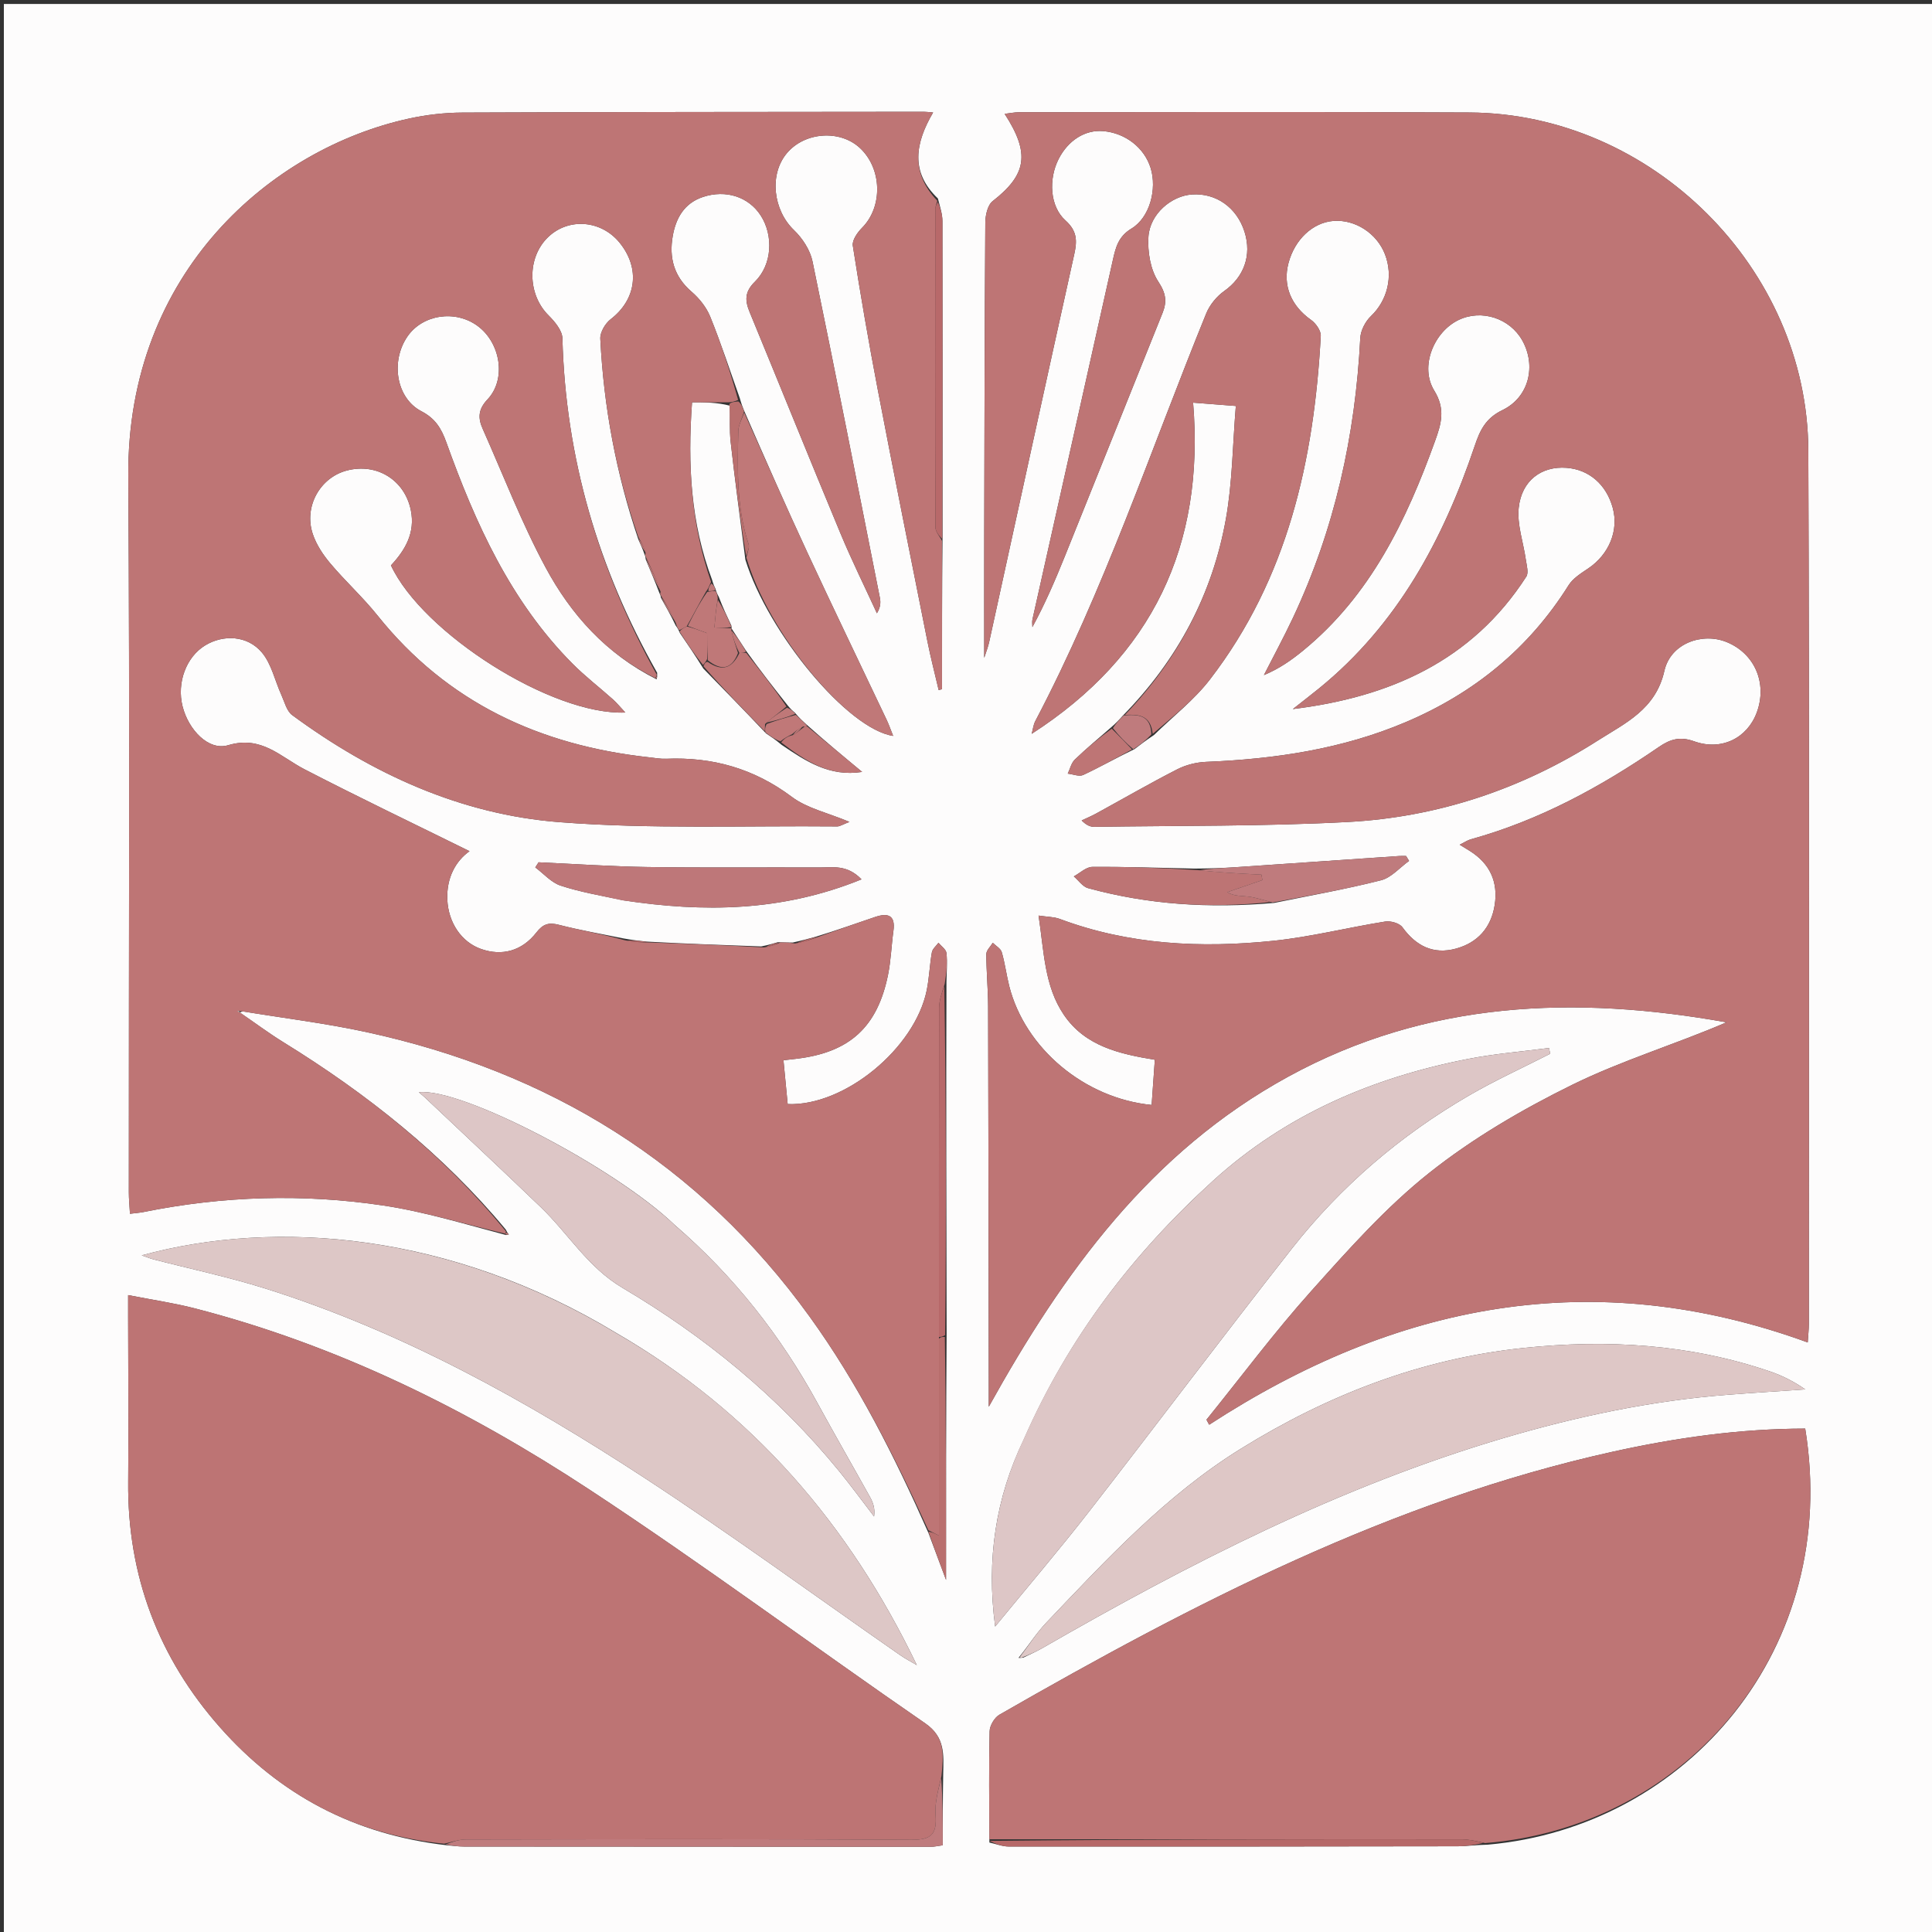
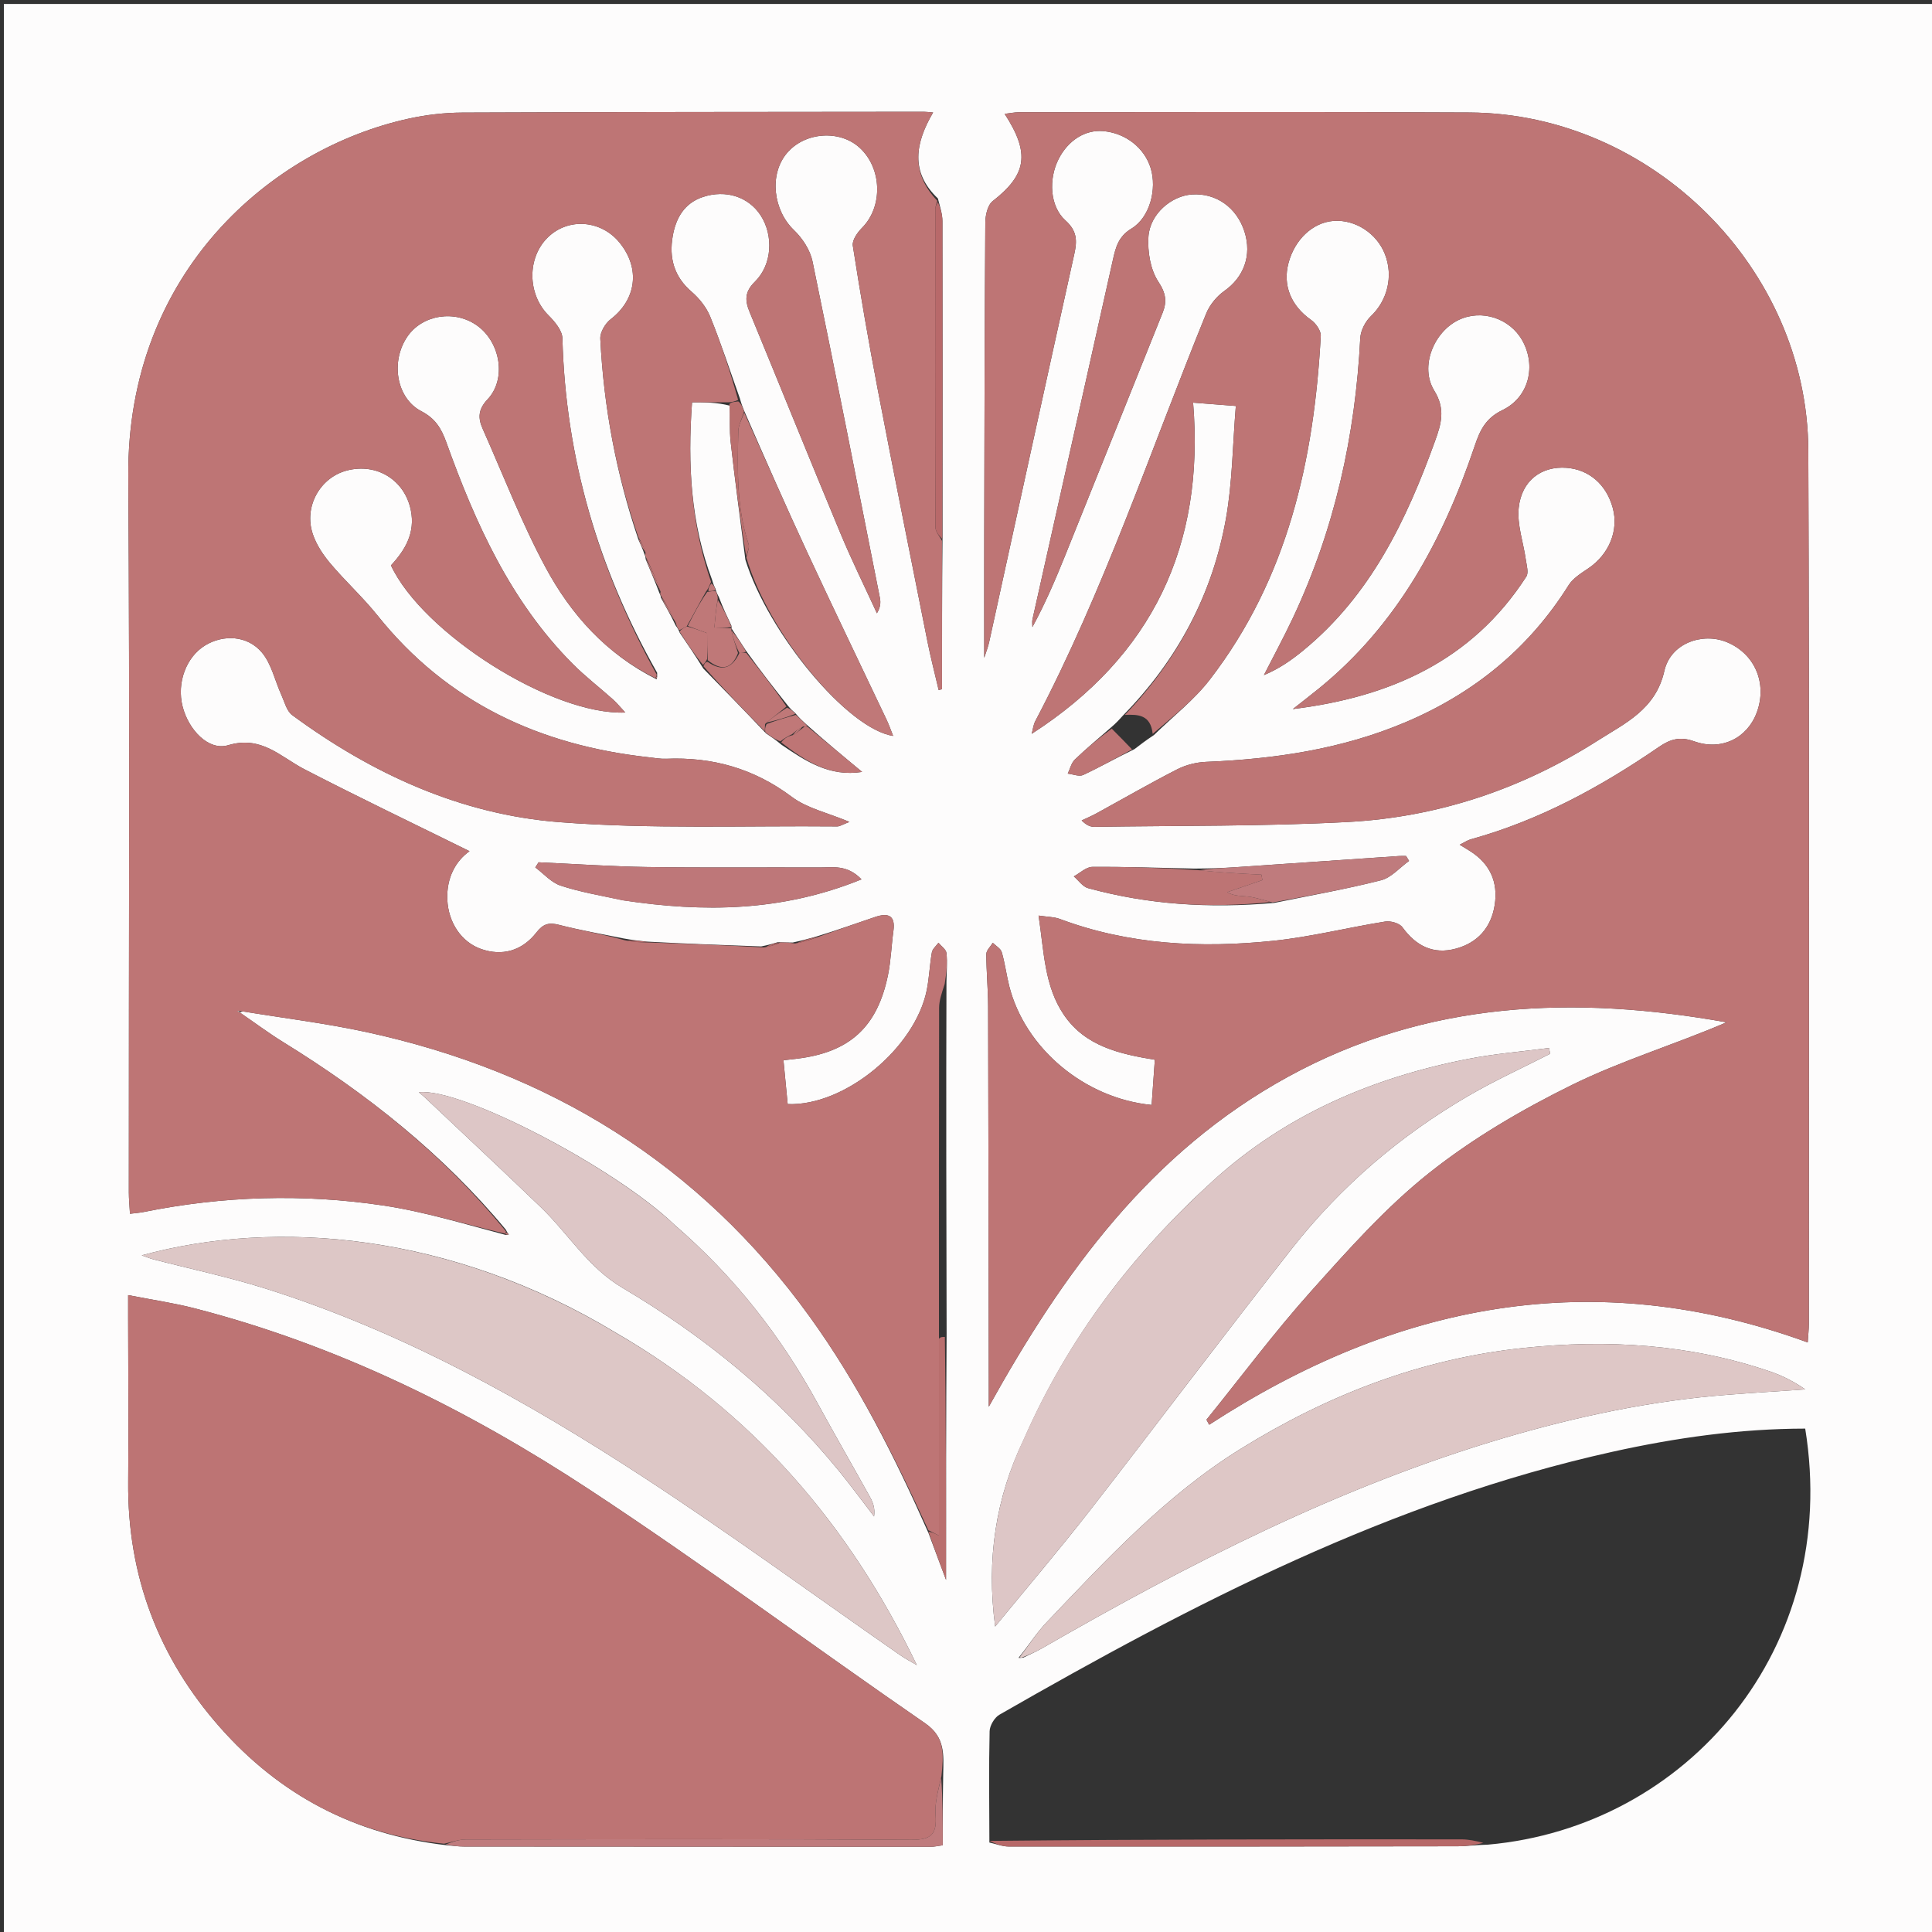
<svg xmlns="http://www.w3.org/2000/svg" version="1.1" id="Layer_1" x="0px" y="0px" width="100%" viewBox="0 0 500 500" enable-background="new 0 0 500 500" xml:space="preserve">
  <rect x="0" y="0" width="500" height="500" fill="#333333" stroke="none" />
  <path fill="#FDFCFC" opacity="1" stroke="none" d=" M1,186   C1,124.015 1,62.531 1,1.023   C167.61,1.023 334.219,1.023 500.915,1.023   C500.915,167.568 500.915,334.136 500.915,500.852   C334.333,500.852 167.667,500.852 1,500.852   C1,396.114 1,291.307 1,186  M189.341,162.672   C189.341,162.672 189.356,162.615 189.291,161.93   C188.196,159.619 187.101,157.309 186.001,154.415   C185.724,153.923 185.447,153.431 185.154,152.357   C184.9,151.849 184.646,151.341 184.284,150.058   C178.784,135.431 177.928,120.291 179.099,104.114   C182.403,104.114 185.513,104.114 188.92,104.997   C188.963,108.139 188.748,111.309 189.097,114.416   C190.21,124.335 191.533,134.23 192.908,144.881   C198.811,163.832 219.379,188.689 231.151,190.455   C230.511,188.866 230.051,187.529 229.449,186.258   C222.626,171.853 215.687,157.502 208.973,143.047   C203.383,131.012 198.051,118.857 192.511,106.135   C192.2,105.369 191.889,104.602 191.462,103.055   C188.942,96.004 186.61,88.876 183.8,81.942   C182.818,79.521 180.975,77.209 178.973,75.489   C174.405,71.563 173.128,66.691 174.101,61.106   C174.909,56.467 177.063,52.596 181.907,50.981   C187.837,49.003 193.758,50.932 196.881,55.785   C200.188,60.922 199.882,68.463 195.372,72.898   C192.654,75.57 192.78,77.797 194.024,80.817   C201.888,99.897 209.602,119.038 217.533,138.09   C220.435,145.063 223.794,151.847 226.944,158.717   C227.873,157.186 227.954,155.928 227.717,154.734   C221.968,125.688 216.273,96.631 210.274,67.636   C209.669,64.712 207.682,61.664 205.486,59.561   C200.1,54.403 198.981,45.18 203.653,39.631   C208.26,34.158 217.326,33.499 222.5,38.26   C228.314,43.61 228.511,53.512 223.105,58.946   C221.908,60.15 220.486,62.175 220.706,63.581   C222.658,76.072 224.804,88.537 227.185,100.953   C231.35,122.672 235.701,144.356 240.028,166.044   C240.868,170.25 241.954,174.406 242.927,178.585   C243.215,178.511 243.503,178.437 243.792,178.362   C243.792,165.567 243.792,152.771 243.927,139.05   C243.93,111.765 243.95,84.479 243.898,57.194   C243.895,55.456 243.333,53.719 242.728,51.363   C235.474,44.477 236.901,36.939 241.486,29.113   C240.417,29.026 239.763,28.927 239.109,28.928   C199.289,28.97 159.469,28.969 119.649,29.137   C115.024,29.157 110.315,29.708 105.794,30.695   C70.383,38.434 32.853,70.322 33.203,123.156   C33.611,184.966 33.317,246.781 33.343,308.594   C33.344,310.336 33.524,312.077 33.637,314.123   C35.202,313.927 36.18,313.869 37.13,313.676   C57.731,309.501 78.503,308.888 99.223,311.989   C109.85,313.579 120.234,316.792 130.975,319.627   C131.218,319.569 131.46,319.512 131.703,319.455   C131.506,319.27 131.309,319.084 130.928,318.248   C114.628,298.655 94.96,283.07 73.371,269.743   C69.476,267.339 65.803,264.575 61.996,262.005   C61.996,262.005 61.965,262.036 62.826,261.745   C73.477,263.501 84.225,264.808 94.762,267.09   C142.147,277.351 180.927,301.132 209.547,340.765   C221.983,357.986 231.464,376.804 240.289,396.74   C241.731,400.59 243.173,404.44 244.835,408.879   C244.835,387.244 244.835,366.618 244.984,345.067   C244.911,315.054 244.839,285.041 244.944,254.119   C244.977,251.625 245.209,249.109 244.941,246.648   C244.837,245.698 243.597,244.871 242.875,243.989   C242.285,244.806 241.33,245.559 241.171,246.454   C240.592,249.718 240.493,253.073 239.828,256.315   C236.755,271.303 218.59,286.322 203.851,285.736   C203.502,282.104 203.145,278.402 202.76,274.396   C204.26,274.222 205.215,274.115 206.169,274.001   C219.867,272.366 227.081,265.833 229.825,252.262   C230.58,248.53 230.695,244.672 231.22,240.888   C231.79,236.781 229.727,236.222 226.505,237.307   C221.633,238.948 216.797,240.691 211.131,242.421   C209.397,242.904 207.662,243.386 205.146,243.927   C204.104,243.916 203.063,243.905 201.275,243.845   C200.158,244.185 199.04,244.525 196.997,244.937   C187.347,244.593 177.698,244.249 167.318,243.684   C165.552,243.498 163.786,243.312 161.262,242.847   C155.721,241.707 150.132,240.753 144.66,239.347   C142.008,238.665 140.548,239.112 138.816,241.332   C135.054,246.157 129.894,247.474 124.545,245.613   C119.39,243.82 116.035,238.738 115.77,232.872   C115.51,227.117 117.976,222.794 121.514,220.284   C107.363,213.297 92.984,206.423 78.833,199.107   C72.559,195.864 67.692,190.281 59.045,192.859   C53.933,194.382 48.759,188.825 47.246,182.797   C45.705,176.66 48.195,169.985 53.136,167.002   C57.822,164.174 64.023,164.425 67.76,168.845   C70.268,171.81 71.137,176.147 72.814,179.836   C73.641,181.653 74.183,184.011 75.627,185.074   C96.28,200.274 119.259,210.8 144.809,212.777   C168.649,214.622 192.708,213.653 216.672,213.879   C217.362,213.885 218.058,213.384 219.836,212.706   C214.181,210.334 208.881,209.199 204.945,206.246   C195.161,198.906 184.421,195.864 172.414,196.367   C170.93,196.429 169.427,196.148 167.938,195.985   C139.769,192.901 115.787,181.876 97.737,159.328   C93.944,154.59 89.4,150.458 85.484,145.81   C83.602,143.575 81.872,140.958 80.951,138.219   C78.566,131.126 82.826,123.564 89.797,121.76   C97.554,119.752 104.751,124.248 106.327,132.059   C107.504,137.89 104.864,142.369 101.179,146.319   C109.333,163.839 142.879,185.189 161.837,184.401   C160.476,182.95 159.623,181.895 158.625,181.003   C155.149,177.896 151.426,175.042 148.149,171.742   C132.133,155.611 123.048,135.448 115.515,114.487   C114.196,110.815 112.648,108.302 109.041,106.422   C102.549,103.039 101.03,93.569 105.412,87.131   C109.318,81.393 117.798,80.095 123.597,84.348   C129.555,88.716 131.102,98.143 126.173,103.359   C123.714,105.962 123.684,108.2 124.906,110.949   C130.245,122.957 134.98,135.293 141.188,146.836   C147.714,158.972 156.813,169.194 169.929,175.802   C170.021,175.471 170.114,175.139 170.069,174.111   C154.842,147.251 146.374,118.506 145.551,87.536   C145.498,85.512 143.569,83.22 141.955,81.612   C136.498,76.177 136.322,66.686 141.845,61.371   C147.152,56.264 155.627,56.946 160.396,62.863   C165.766,69.525 164.678,77.502 158.041,82.615   C156.635,83.699 155.273,86.01 155.358,87.681   C156.248,105.228 159.398,122.378 165.216,139.64   C165.742,140.79 166.269,141.94 166.841,143.573   C166.841,143.573 167.071,144 167.1,144.734   C168.28,147.544 169.46,150.354 170.714,153.621   C170.714,153.621 170.978,154 171.044,154.704   C172.314,156.946 173.584,159.189 174.899,161.934   C175.195,162.324 175.492,162.713 175.938,163.793   C177.896,166.658 179.854,169.524 182.021,173.014   C187.321,178.431 192.621,183.848 198.247,189.796   C199.467,190.606 200.687,191.415 202.287,192.769   C208.461,196.948 214.644,201.103 223.123,199.772   C218.396,195.854 213.669,191.937 208.671,187.469   C207.77,186.649 206.868,185.83 205.743,184.476   C205.161,183.984 204.579,183.493 203.718,182.393   C200.186,177.914 196.654,173.434 192.978,168.272   C191.769,166.425 190.559,164.578 189.341,162.672  M287.419,188.361   C284.317,191.082 281.129,193.713 278.164,196.576   C277.242,197.466 276.927,198.983 276.334,200.213   C277.684,200.36 279.286,201.048 280.339,200.558   C284.643,198.552 288.779,196.187 293.617,193.865   C295.072,192.745 296.527,191.626 298.644,190.229   C303.512,185.46 309.022,181.186 313.137,175.838   C333.26,149.693 340.075,119.082 341.813,86.943   C341.886,85.581 340.536,83.667 339.297,82.792   C334.155,79.158 331.918,73.914 333.456,68.09   C335.072,61.975 339.741,57.591 345.081,57.176   C350.703,56.739 356.323,60.372 358.429,65.805   C360.657,71.553 359.014,77.798 354.802,81.806   C353.351,83.187 352.136,85.537 352.036,87.506   C350.762,112.738 345.4,136.96 334.62,159.88   C332.261,164.895 329.612,169.774 327.096,174.716   C331.015,173.096 334.219,170.846 337.241,168.371   C354.673,154.092 363.981,134.687 371.404,114.09   C372.988,109.695 374.144,105.887 371.177,101.081   C367.361,94.897 371.069,85.872 377.507,82.797   C383.411,79.977 390.73,82.339 393.967,88.109   C397.608,94.602 395.774,102.784 388.82,106.139   C384.4,108.271 382.983,111.459 381.63,115.468   C373.459,139.689 361.666,161.62 341.427,178.108   C339.177,179.941 336.871,181.707 334.591,183.505   C359.624,180.436 380.94,171.062 395.003,149.236   C395.662,148.213 395.086,146.302 394.88,144.833   C394.25,140.35 392.584,135.783 393.04,131.429   C393.785,124.329 398.985,120.585 405.404,121.068   C411.255,121.509 415.736,125.398 417.387,131.467   C418.973,137.294 416.412,143.456 411.095,147.065   C409.232,148.33 407.099,149.628 405.954,151.454   C395.691,167.823 381.469,179.395 363.792,186.892   C347.288,193.891 329.91,196.436 312.144,197.169   C309.612,197.273 306.902,197.953 304.652,199.105   C297.56,202.735 290.654,206.727 283.661,210.552   C282.455,211.212 281.177,211.741 279.932,212.331   C281.152,213.566 282.186,214 283.214,213.985   C305.03,213.655 326.877,213.878 348.653,212.741   C372.002,211.521 393.792,204.243 413.536,191.641   C420.56,187.159 428.484,183.633 430.735,173.627   C432.346,166.467 440.568,163.606 446.853,166.167   C454.118,169.128 457.424,176.811 454.672,184.336   C452.231,191.011 445.531,194.395 438.449,191.854   C434.808,190.548 432.298,191.267 429.311,193.318   C414.269,203.647 398.377,212.312 380.648,217.207   C379.808,217.439 379.052,217.973 377.765,218.61   C378.999,219.369 379.682,219.783 380.36,220.206   C385.592,223.476 387.773,228.258 386.819,234.261   C385.901,240.045 382.437,243.98 376.778,245.508   C370.929,247.087 366.477,244.828 362.946,239.972   C362.18,238.918 359.897,238.269 358.483,238.496   C348.795,240.044 339.216,242.482 329.483,243.486   C310.775,245.416 292.211,244.523 274.302,237.833   C272.769,237.261 271.012,237.288 268.782,236.949   C270.212,246.335 270.255,255.17 275.339,262.651   C280.853,270.763 289.725,272.77 298.87,274.266   C298.569,278.519 298.306,282.234 298.042,285.959   C280.617,284.254 265.264,271.266 261.187,255.193   C260.451,252.291 260.093,249.288 259.253,246.422   C258.973,245.467 257.731,244.794 256.928,243.992   C256.344,244.965 255.26,245.938 255.26,246.911   C255.258,251.403 255.712,255.894 255.725,260.387   C255.819,293.219 255.847,326.052 255.895,358.884   C255.898,360.611 255.896,362.338 255.896,364.065   C275.146,329.371 297.717,298.15 333.402,278.634   C369.443,258.924 407.59,257.565 446.826,264.574   C433.523,270.3 419.652,274.462 406.838,280.771   C393.918,287.134 381.204,294.565 369.954,303.488   C358.697,312.417 348.947,323.398 339.305,334.167   C329.781,344.803 321.219,356.3 312.235,367.419   C312.467,367.853 312.698,368.287 312.929,368.722   C361.19,337.324 412.329,327.165 467.839,347.421   C467.959,345.499 468.129,344.046 468.129,342.593   C468.115,267.262 468.287,191.93 467.989,116.599   C467.802,69.421 427.456,29.375 380.29,29.114   C341.459,28.899 302.626,29.039 263.793,29.045   C262.613,29.045 261.433,29.3 260,29.465   C266.674,39.735 265.694,45.198 256.902,52.048   C255.591,53.069 255.011,55.713 254.997,57.613   C254.812,84.612 254.775,111.611 254.718,138.61   C254.696,148.989 254.715,159.368 254.715,170.249   C255.224,168.646 255.709,167.454 255.981,166.216   C263.322,132.724 270.598,99.218 278.026,65.746   C278.806,62.229 278.74,59.744 275.727,57.036   C271.694,53.41 271.328,46.37 273.955,41.184   C276.426,36.306 280.846,33.529 285.503,33.929   C291.268,34.424 296.154,38.226 297.787,43.49   C299.474,48.926 297.583,56.28 292.825,59.152   C289.453,61.188 288.747,63.965 288.018,67.236   C281.107,98.261 274.133,129.272 267.199,160.292   C267.057,160.93 267.181,161.628 267.181,162.297   C270.439,156.303 273.064,150.213 275.542,144.064   C284.006,123.058 292.415,102.028 300.858,81.013   C302.041,78.069 301.765,75.904 299.78,72.9   C297.717,69.776 296.969,65.153 297.213,61.284   C297.584,55.395 303.13,50.69 308.486,50.328   C314.721,49.908 320.084,53.712 322.075,59.966   C324.034,66.123 321.881,71.753 316.85,75.302   C314.875,76.695 313.069,78.908 312.159,81.144   C297.788,116.448 285.762,152.732 267.945,186.596   C267.422,187.591 267.31,188.801 267.007,189.911   C298.211,169.795 311.825,141.194 308.774,104.205   C312.679,104.509 315.713,104.745 319.833,105.065   C318.999,115.163 318.947,124.86 317.266,134.265   C313.783,153.743 304.849,170.689 290.527,185.276   C289.69,186.21 288.853,187.145 287.419,188.361  M329.742,233.678   C338.98,231.775 348.283,230.131 357.414,227.809   C360.082,227.131 362.26,224.523 364.663,222.8   C364.407,222.377 364.151,221.954 363.895,221.53   C363.298,221.53 362.697,221.495 362.102,221.536   C348.02,222.497 333.939,223.477 319.856,224.426   C316.565,224.648 313.267,224.767 309.051,224.79   C300.262,224.604 291.471,224.286 282.684,224.353   C281.084,224.365 279.496,225.952 277.903,226.811   C279.127,227.856 280.194,229.473 281.598,229.857   C297.125,234.098 312.925,235.151 329.742,233.678  M264.792,429   C266.431,428.191 268.121,427.471 269.702,426.561   C307.808,404.626 346.821,384.66 389.202,372.15   C408.154,366.557 427.441,362.49 447.193,360.959   C453.856,360.443 460.528,360.034 467.195,359.576   C464.292,357.543 461.247,356.008 458.05,354.919   C437.247,347.837 415.9,346.567 394.168,348.863   C367.701,351.66 343.612,361.001 321.156,374.915   C301.73,386.952 286.355,403.574 270.784,419.938   C268.199,422.654 266.173,425.901 263.585,429.067   C263.752,429.077 263.918,429.088 264.792,429  M256.055,476.842   C257.726,477.203 259.397,477.878 261.069,477.879   C299.797,477.91 338.524,477.877 377.251,477.814   C379.558,477.81 381.864,477.461 385.047,477.397   C436.714,472.831 476.41,426.478 467.187,369.72   C450.337,369.739 433.729,372.075 417.294,375.721   C360.136,388.4 308.893,414.93 258.659,443.759   C257.376,444.495 256.148,446.565 256.113,448.041   C255.896,457.357 256.023,466.682 256.055,476.842  M244.101,459.104   C244.196,454.163 244.674,449.599 239.444,445.995   C210.377,425.967 182.017,404.881 152.534,385.497   C120.97,364.745 87.229,348.088 50.367,338.593   C44.959,337.2 39.399,336.394 33.159,335.169   C33.159,337.804 33.158,339.424 33.159,341.044   C33.172,355.205 33.299,369.367 33.174,383.528   C32.959,407.783 41.018,429.043 56.96,447.063   C72.311,464.415 91.624,474.808 115.658,477.555   C117.146,477.672 118.634,477.89 120.122,477.891   C160.367,477.93 200.612,477.95 240.857,477.953   C241.808,477.953 242.759,477.718 243.981,477.557   C243.981,471.55 243.981,465.775 244.101,459.104  M159.502,344.974   C116.674,319.081 71.476,315.362 36.68,324.884   C37.908,325.307 38.807,325.686 39.741,325.928   C49.381,328.427 59.159,330.483 68.646,333.463   C104.037,344.577 136.167,362.459 167.003,382.614   C189.396,397.251 211.008,413.083 232.983,428.361   C234.347,429.31 235.84,430.074 237.274,430.925   C219.799,394.618 194.875,365.506 159.502,344.974  M264.957,372.528   C257.666,387.672 255.242,403.559 257.546,420.949   C265.936,410.703 274.104,401.135 281.823,391.217   C299.457,368.558 316.687,345.583 334.437,323.017   C347.078,306.945 362.465,293.799 380.163,283.523   C386.971,279.57 394.172,276.294 401.195,272.71   C401.089,272.214 400.983,271.719 400.877,271.223   C393.933,272.136 386.919,272.692 380.057,274.026   C355.313,278.837 332.788,288.433 313.907,305.603   C293.229,324.406 276.527,346.131 264.957,372.528  M174.552,316.967   C159.169,302.171 119.363,281.411 108.397,282.675   C109.042,283.229 109.534,283.618 109.989,284.047   C119.989,293.496 130.045,302.888 139.961,312.424   C147.083,319.274 152.119,327.983 161.083,333.282   C182.393,345.879 201.397,361.416 217.133,380.694   C220.264,384.53 223.187,388.536 226.206,392.464   C226.504,390.41 225.963,388.883 225.187,387.486   C220.672,379.35 216.027,371.284 211.564,363.12   C202.071,345.753 190.086,330.397 174.552,316.967  M161.441,233.024   C182.035,236.133 202.309,235.978 222.956,227.576   C219.212,223.674 215.479,224.514 212.056,224.499   C197.244,224.434 182.429,224.6 167.62,224.384   C158.204,224.247 148.796,223.587 139.385,223.162   C139.1,223.602 138.814,224.043 138.529,224.484   C140.695,226.1 142.639,228.383 145.074,229.192   C150.099,230.861 155.385,231.744 161.441,233.024  z" />
  <path fill="#BE7575" opacity="1" stroke="none" d=" M291.109,185.02   C304.849,170.689 313.783,153.743 317.266,134.265   C318.947,124.86 318.999,115.163 319.833,105.065   C315.713,104.745 312.679,104.509 308.774,104.205   C311.825,141.194 298.211,169.795 267.007,189.911   C267.31,188.801 267.422,187.591 267.945,186.596   C285.762,152.732 297.788,116.448 312.159,81.144   C313.069,78.908 314.875,76.695 316.85,75.302   C321.881,71.753 324.034,66.123 322.075,59.966   C320.084,53.712 314.721,49.908 308.486,50.328   C303.13,50.69 297.584,55.395 297.213,61.284   C296.969,65.153 297.717,69.776 299.78,72.9   C301.765,75.904 302.041,78.069 300.858,81.013   C292.415,102.028 284.006,123.058 275.542,144.064   C273.064,150.213 270.439,156.303 267.181,162.297   C267.181,161.628 267.057,160.93 267.199,160.292   C274.133,129.272 281.107,98.261 288.018,67.236   C288.747,63.965 289.453,61.188 292.825,59.152   C297.583,56.28 299.474,48.926 297.787,43.49   C296.154,38.226 291.268,34.424 285.503,33.929   C280.846,33.529 276.426,36.306 273.955,41.184   C271.328,46.37 271.694,53.41 275.727,57.036   C278.74,59.744 278.806,62.229 278.026,65.746   C270.598,99.218 263.322,132.724 255.981,166.216   C255.709,167.454 255.224,168.646 254.715,170.249   C254.715,159.368 254.696,148.989 254.718,138.61   C254.775,111.611 254.812,84.612 254.997,57.613   C255.011,55.713 255.591,53.069 256.902,52.048   C265.694,45.198 266.674,39.735 260,29.465   C261.433,29.3 262.613,29.045 263.793,29.045   C302.626,29.039 341.459,28.899 380.29,29.114   C427.456,29.375 467.802,69.421 467.989,116.599   C468.287,191.93 468.115,267.262 468.129,342.593   C468.129,344.046 467.959,345.499 467.839,347.421   C412.329,327.165 361.19,337.324 312.929,368.722   C312.698,368.287 312.467,367.853 312.235,367.419   C321.219,356.3 329.781,344.803 339.305,334.167   C348.947,323.398 358.697,312.417 369.954,303.488   C381.204,294.565 393.918,287.134 406.838,280.771   C419.652,274.462 433.523,270.3 446.826,264.574   C407.59,257.565 369.443,258.924 333.402,278.634   C297.717,298.15 275.146,329.371 255.896,364.065   C255.896,362.338 255.898,360.611 255.895,358.884   C255.847,326.052 255.819,293.219 255.725,260.387   C255.712,255.894 255.258,251.403 255.26,246.911   C255.26,245.938 256.344,244.965 256.928,243.992   C257.731,244.794 258.973,245.467 259.253,246.422   C260.093,249.288 260.451,252.291 261.187,255.193   C265.264,271.266 280.617,284.254 298.042,285.959   C298.306,282.234 298.569,278.519 298.87,274.266   C289.725,272.77 280.853,270.763 275.339,262.651   C270.255,255.17 270.212,246.335 268.782,236.949   C271.012,237.288 272.769,237.261 274.302,237.833   C292.211,244.523 310.775,245.416 329.483,243.486   C339.216,242.482 348.795,240.044 358.483,238.496   C359.897,238.269 362.18,238.918 362.946,239.972   C366.477,244.828 370.929,247.087 376.778,245.508   C382.437,243.98 385.901,240.045 386.819,234.261   C387.773,228.258 385.592,223.476 380.36,220.206   C379.682,219.783 378.999,219.369 377.765,218.61   C379.052,217.973 379.808,217.439 380.648,217.207   C398.377,212.312 414.269,203.647 429.311,193.318   C432.298,191.267 434.808,190.548 438.449,191.854   C445.531,194.395 452.231,191.011 454.672,184.336   C457.424,176.811 454.118,169.128 446.853,166.167   C440.568,163.606 432.346,166.467 430.735,173.627   C428.484,183.633 420.56,187.159 413.536,191.641   C393.792,204.243 372.002,211.521 348.653,212.741   C326.877,213.878 305.03,213.655 283.214,213.985   C282.186,214 281.152,213.566 279.932,212.331   C281.177,211.741 282.455,211.212 283.661,210.552   C290.654,206.727 297.56,202.735 304.652,199.105   C306.902,197.953 309.612,197.273 312.144,197.169   C329.91,196.436 347.288,193.891 363.792,186.892   C381.469,179.395 395.691,167.823 405.954,151.454   C407.099,149.628 409.232,148.33 411.095,147.065   C416.412,143.456 418.973,137.294 417.387,131.467   C415.736,125.398 411.255,121.509 405.404,121.068   C398.985,120.585 393.785,124.329 393.04,131.429   C392.584,135.783 394.25,140.35 394.88,144.833   C395.086,146.302 395.662,148.213 395.003,149.236   C380.94,171.062 359.624,180.436 334.591,183.505   C336.871,181.707 339.177,179.941 341.427,178.108   C361.666,161.62 373.459,139.689 381.63,115.468   C382.983,111.459 384.4,108.271 388.82,106.139   C395.774,102.784 397.608,94.602 393.967,88.109   C390.73,82.339 383.411,79.977 377.507,82.797   C371.069,85.872 367.361,94.897 371.177,101.081   C374.144,105.887 372.988,109.695 371.404,114.09   C363.981,134.687 354.673,154.092 337.241,168.371   C334.219,170.846 331.015,173.096 327.096,174.716   C329.612,169.774 332.261,164.895 334.62,159.88   C345.4,136.96 350.762,112.738 352.036,87.506   C352.136,85.537 353.351,83.187 354.802,81.806   C359.014,77.798 360.657,71.553 358.429,65.805   C356.323,60.372 350.703,56.739 345.081,57.176   C339.741,57.591 335.072,61.975 333.456,68.09   C331.918,73.914 334.155,79.158 339.297,82.792   C340.536,83.667 341.886,85.581 341.813,86.943   C340.075,119.082 333.26,149.693 313.137,175.838   C309.022,181.186 303.512,185.46 298.314,189.937   C297.801,184.967 294.551,184.851 291.109,185.02  z" />
  <path fill="#BE7575" opacity="1" stroke="none" d=" M170.978,154   C170.978,154 170.714,153.621 170.98,153.208   C169.854,149.863 168.462,146.932 167.071,144   C167.071,144 166.841,143.573 167.087,143.158   C166.624,141.495 165.916,140.247 165.207,138.999   C159.398,122.378 156.248,105.228 155.358,87.681   C155.273,86.01 156.635,83.699 158.041,82.615   C164.678,77.502 165.766,69.525 160.396,62.863   C155.627,56.946 147.152,56.264 141.845,61.371   C136.322,66.686 136.498,76.177 141.955,81.612   C143.569,83.22 145.498,85.512 145.551,87.536   C146.374,118.506 154.842,147.251 169.972,174.622   C169.876,175.132 169.563,175.473 169.563,175.473   C156.813,169.194 147.714,158.972 141.188,146.836   C134.98,135.293 130.245,122.957 124.906,110.949   C123.684,108.2 123.714,105.962 126.173,103.359   C131.102,98.143 129.555,88.716 123.597,84.348   C117.798,80.095 109.318,81.393 105.412,87.131   C101.03,93.569 102.549,103.039 109.041,106.422   C112.648,108.302 114.196,110.815 115.515,114.487   C123.048,135.448 132.133,155.611 148.149,171.742   C151.426,175.042 155.149,177.896 158.625,181.003   C159.623,181.895 160.476,182.95 161.837,184.401   C142.879,185.189 109.333,163.839 101.179,146.319   C104.864,142.369 107.504,137.89 106.327,132.059   C104.751,124.248 97.554,119.752 89.797,121.76   C82.826,123.564 78.566,131.126 80.951,138.219   C81.872,140.958 83.602,143.575 85.484,145.81   C89.4,150.458 93.944,154.59 97.737,159.328   C115.787,181.876 139.769,192.901 167.938,195.985   C169.427,196.148 170.93,196.429 172.414,196.367   C184.421,195.864 195.161,198.906 204.945,206.246   C208.881,209.199 214.181,210.334 219.836,212.706   C218.058,213.384 217.362,213.885 216.672,213.879   C192.708,213.653 168.649,214.622 144.809,212.777   C119.259,210.8 96.28,200.274 75.627,185.074   C74.183,184.011 73.641,181.653 72.814,179.836   C71.137,176.147 70.268,171.81 67.76,168.845   C64.023,164.425 57.822,164.174 53.136,167.002   C48.195,169.985 45.705,176.66 47.246,182.797   C48.759,188.825 53.933,194.382 59.045,192.859   C67.692,190.281 72.559,195.864 78.833,199.107   C92.984,206.423 107.363,213.297 121.514,220.284   C117.976,222.794 115.51,227.117 115.77,232.872   C116.035,238.738 119.39,243.82 124.545,245.613   C129.894,247.474 135.054,246.157 138.816,241.332   C140.548,239.112 142.008,238.665 144.66,239.347   C150.132,240.753 155.721,241.707 161.72,243.341   C164.136,243.859 166.092,243.882 168.048,243.906   C177.698,244.249 187.347,244.593 197.677,245.188   C199.579,244.924 200.8,244.409 202.021,243.894   C203.063,243.905 204.104,243.916 205.747,244.175   C208.214,243.745 210.08,243.068 211.946,242.391   C216.797,240.691 221.633,238.948 226.505,237.307   C229.727,236.222 231.79,236.781 231.22,240.888   C230.695,244.672 230.58,248.53 229.825,252.262   C227.081,265.833 219.867,272.366 206.169,274.001   C205.215,274.115 204.26,274.222 202.76,274.396   C203.145,278.402 203.502,282.104 203.851,285.736   C218.59,286.322 236.755,271.303 239.828,256.315   C240.493,253.073 240.592,249.718 241.171,246.454   C241.33,245.559 242.285,244.806 242.875,243.989   C243.597,244.871 244.837,245.698 244.941,246.648   C245.209,249.109 244.977,251.625 244.481,254.685   C243.677,257.116 243.044,258.98 243.04,260.846   C242.979,289.23 243.001,317.615 243.002,346.468   C243,363.745 243,380.553 243,397.407   C242.22,397.011 241.243,396.516 240.266,396.022   C231.464,376.804 221.983,357.986 209.547,340.765   C180.927,301.132 142.147,277.351 94.762,267.09   C84.225,264.808 73.477,263.501 62.416,261.696   C61.801,261.651 61.596,261.655 61.391,261.659   C61.603,261.765 61.815,261.871 62.028,261.977   C65.803,264.575 69.476,267.339 73.371,269.743   C94.96,283.07 114.628,298.655 130.924,318.666   C130.919,319.084 130.728,319.272 130.728,319.272   C120.234,316.792 109.85,313.579 99.223,311.989   C78.503,308.888 57.731,309.501 37.13,313.676   C36.18,313.869 35.202,313.927 33.637,314.123   C33.524,312.077 33.344,310.336 33.343,308.594   C33.317,246.781 33.611,184.966 33.203,123.156   C32.853,70.322 70.383,38.434 105.794,30.695   C110.315,29.708 115.024,29.157 119.649,29.137   C159.469,28.969 199.289,28.97 239.109,28.928   C239.763,28.927 240.417,29.026 241.486,29.113   C236.901,36.939 235.474,44.477 242.58,51.966   C242.3,53.046 242.053,53.521 242.053,53.997   C242.023,81.477 241.992,108.956 242.08,136.435   C242.083,137.617 243.196,138.795 243.792,139.976   C243.792,152.771 243.792,165.567 243.792,178.362   C243.503,178.437 243.215,178.511 242.927,178.585   C241.954,174.406 240.868,170.25 240.028,166.044   C235.701,144.356 231.35,122.672 227.185,100.953   C224.804,88.537 222.658,76.072 220.706,63.581   C220.486,62.175 221.908,60.15 223.105,58.946   C228.511,53.512 228.314,43.61 222.5,38.26   C217.326,33.499 208.26,34.158 203.653,39.631   C198.981,45.18 200.1,54.403 205.486,59.561   C207.682,61.664 209.669,64.712 210.274,67.636   C216.273,96.631 221.968,125.688 227.717,154.734   C227.954,155.928 227.873,157.186 226.944,158.717   C223.794,151.847 220.435,145.063 217.533,138.09   C209.602,119.038 201.888,99.897 194.024,80.817   C192.78,77.797 192.654,75.57 195.372,72.898   C199.882,68.463 200.188,60.922 196.881,55.785   C193.758,50.932 187.837,49.003 181.907,50.981   C177.063,52.596 174.909,56.467 174.101,61.106   C173.128,66.691 174.405,71.563 178.973,75.489   C180.975,77.209 182.818,79.521 183.8,81.942   C186.61,88.876 188.942,96.004 191.026,103.496   C189.934,103.996 189.279,104.055 188.623,104.114   C185.513,104.114 182.403,104.114 179.099,104.114   C177.928,120.291 178.784,135.431 184.03,150.608   C183.517,151.773 183.259,152.386 182.674,153.18   C180.898,156.239 179.449,159.12 177.716,162.123   C176.885,162.531 176.337,162.817 175.789,163.103   C175.492,162.713 175.195,162.324 174.913,161.273   C173.611,158.407 172.295,156.204 170.978,154  z" />
  <path fill="#BD7474" opacity="1" stroke="none" d=" M114.94,477.15   C91.624,474.808 72.311,464.415 56.96,447.063   C41.018,429.043 32.959,407.783 33.174,383.528   C33.299,369.367 33.172,355.205 33.159,341.044   C33.158,339.424 33.159,337.804 33.159,335.169   C39.399,336.394 44.959,337.2 50.367,338.593   C87.229,348.088 120.97,364.745 152.534,385.497   C182.017,404.881 210.377,425.967 239.444,445.995   C244.674,449.599 244.196,454.163 243.649,459.648   C242.799,463.359 241.885,466.566 242.124,469.684   C242.503,474.617 241.112,476.177 235.862,476.143   C197.425,475.896 158.986,475.994 120.548,476.058   C118.678,476.061 116.809,476.77 114.94,477.15  z" />
-   <path fill="#BE7575" opacity="1" stroke="none" d=" M256.036,476.005   C256.023,466.682 255.896,457.357 256.113,448.041   C256.148,446.565 257.376,444.495 258.659,443.759   C308.893,414.93 360.136,388.4 417.294,375.721   C433.729,372.075 450.337,369.739 467.187,369.72   C476.41,426.478 436.714,472.831 384.323,476.992   C381.81,476.391 380.022,476.025 378.233,476.024   C337.501,475.993 296.769,476.003 256.036,476.005  z" />
  <path fill="#DDC7C6" opacity="1" stroke="none" d=" M159.795,345.192   C194.875,365.506 219.799,394.618 237.274,430.925   C235.84,430.074 234.347,429.31 232.983,428.361   C211.008,413.083 189.396,397.251 167.003,382.614   C136.167,362.459 104.037,344.577 68.646,333.463   C59.159,330.483 49.381,328.427 39.741,325.928   C38.807,325.686 37.908,325.307 36.68,324.884   C71.476,315.362 116.674,319.081 159.795,345.192  z" />
  <path fill="#DDC6C6" opacity="1" stroke="none" d=" M265.062,372.16   C276.527,346.131 293.229,324.406 313.907,305.603   C332.788,288.433 355.313,278.837 380.057,274.026   C386.919,272.692 393.933,272.136 400.877,271.223   C400.983,271.719 401.089,272.214 401.195,272.71   C394.172,276.294 386.971,279.57 380.163,283.523   C362.465,293.799 347.078,306.945 334.437,323.017   C316.687,345.583 299.457,368.558 281.823,391.217   C274.104,401.135 265.936,410.703 257.546,420.949   C255.242,403.559 257.666,387.672 265.062,372.16  z" />
  <path fill="#DEC7C6" opacity="1" stroke="none" d=" M263.888,428.903   C266.173,425.901 268.199,422.654 270.784,419.938   C286.355,403.574 301.73,386.952 321.156,374.915   C343.612,361.001 367.701,351.66 394.168,348.863   C415.9,346.567 437.247,347.837 458.05,354.919   C461.247,356.008 464.292,357.543 467.195,359.576   C460.528,360.034 453.856,360.443 447.193,360.959   C427.441,362.49 408.154,366.557 389.202,372.15   C346.821,384.66 307.808,404.626 269.702,426.561   C268.121,427.471 266.431,428.191 264.391,428.999   C263.99,428.997 263.888,428.903 263.888,428.903  z" />
  <path fill="#DDC6C6" opacity="1" stroke="none" d=" M174.807,317.214   C190.086,330.397 202.071,345.753 211.564,363.12   C216.027,371.284 220.672,379.35 225.187,387.486   C225.963,388.883 226.504,390.41 226.206,392.464   C223.187,388.536 220.264,384.53 217.133,380.694   C201.397,361.416 182.393,345.879 161.083,333.282   C152.119,327.983 147.083,319.274 139.961,312.424   C130.045,302.888 119.989,293.496 109.989,284.047   C109.534,283.618 109.042,283.229 108.397,282.675   C119.363,281.411 159.169,302.171 174.807,317.214  z" />
  <path fill="#C07878" opacity="1" stroke="none" d=" M192.605,106.755   C198.051,118.857 203.383,131.012 208.973,143.047   C215.687,157.502 222.626,171.853 229.449,186.258   C230.051,187.529 230.511,188.866 231.151,190.455   C219.379,188.689 198.811,163.832 193.152,144.267   C193.53,142.712 194.013,141.654 193.745,140.847   C190.571,131.283 190.863,121.406 191.075,111.555   C191.109,109.945 192.071,108.355 192.605,106.755  z" />
  <path fill="#BE7779" opacity="1" stroke="none" d=" M161.003,232.988   C155.385,231.744 150.099,230.861 145.074,229.192   C142.639,228.383 140.695,226.1 138.529,224.484   C138.814,224.043 139.1,223.602 139.385,223.162   C148.796,223.587 158.204,224.247 167.62,224.384   C182.429,224.6 197.244,224.434 212.056,224.499   C215.479,224.514 219.212,223.674 222.956,227.576   C202.309,235.978 182.035,236.133 161.003,232.988  z" />
  <path fill="#BD7474" opacity="1" stroke="none" d=" M328.919,233.447   C312.925,235.151 297.125,234.098 281.598,229.857   C280.194,229.473 279.127,227.856 277.903,226.811   C279.496,225.952 281.084,224.365 282.684,224.353   C291.471,224.286 300.262,224.604 309.8,225.169   C315.854,225.818 321.159,226.087 326.464,226.357   C326.544,226.829 326.624,227.301 326.704,227.773   C323.668,228.815 320.631,229.857 317.595,230.9   C319.462,231.995 321.337,231.807 323.157,232.047   C325.105,232.303 327.001,232.963 328.919,233.447  z" />
  <path fill="#BF7B7D" opacity="1" stroke="none" d=" M329.331,233.562   C327.001,232.963 325.105,232.303 323.157,232.047   C321.337,231.807 319.462,231.995 317.595,230.9   C320.631,229.857 323.668,228.815 326.704,227.773   C326.624,227.301 326.544,226.829 326.464,226.357   C321.159,226.087 315.854,225.818 310.261,225.241   C313.267,224.767 316.565,224.648 319.856,224.426   C333.939,223.477 348.02,222.497 362.102,221.536   C362.697,221.495 363.298,221.53 363.895,221.53   C364.151,221.954 364.407,222.377 364.663,222.8   C362.26,224.523 360.082,227.131 357.414,227.809   C348.283,230.131 338.98,231.775 329.331,233.562  z" />
  <path fill="#BF7B7D" opacity="1" stroke="none" d=" M115.299,477.352   C116.809,476.77 118.678,476.061 120.548,476.058   C158.986,475.994 197.425,475.896 235.862,476.143   C241.112,476.177 242.503,474.617 242.124,469.684   C241.885,466.566 242.799,463.359 243.589,460.095   C243.981,465.775 243.981,471.55 243.981,477.557   C242.759,477.718 241.808,477.953 240.857,477.953   C200.612,477.95 160.367,477.93 120.122,477.891   C118.634,477.89 117.146,477.672 115.299,477.352  z" />
  <path fill="#B66868" opacity="1" stroke="none" d=" M256.046,476.423   C296.769,476.003 337.501,475.993 378.233,476.024   C380.022,476.025 381.81,476.391 383.884,476.93   C381.864,477.461 379.558,477.81 377.251,477.814   C338.524,477.877 299.797,477.91 261.069,477.879   C259.397,477.878 257.726,477.203 256.046,476.423  z" />
  <path fill="#BE7575" opacity="1" stroke="none" d=" M193.121,168.954   C196.654,173.434 200.186,177.914 203.535,182.838   C201.569,184.522 199.786,185.761 197.998,187.378   C197.969,188.259 197.945,188.762 197.921,189.265   C192.621,183.848 187.321,178.431 182.048,172.416   C182.384,171.544 182.692,171.272 183.164,171.31   C186.965,173.906 189.481,172.91 191.354,168.996   C192.179,168.981 192.65,168.968 193.121,168.954  z" />
-   <path fill="#B8696A" opacity="1" stroke="none" d=" M243.003,345.999   C243.001,317.615 242.979,289.23 243.04,260.846   C243.044,258.98 243.677,257.116 244.391,255.139   C244.839,285.041 244.911,315.054 244.604,345.531   C243.817,345.996 243.41,345.998 243.003,345.999  z" />
  <path fill="#B8696A" opacity="1" stroke="none" d=" M243.859,139.513   C243.196,138.795 242.083,137.617 242.08,136.435   C241.992,108.956 242.023,81.477 242.053,53.997   C242.053,53.521 242.3,53.046 242.732,52.275   C243.333,53.719 243.895,55.456 243.898,57.194   C243.95,84.479 243.93,111.765 243.859,139.513  z" />
  <path fill="#B96F6E" opacity="1" stroke="none" d=" M243.002,346.468   C243.41,345.998 243.817,345.996 244.53,345.994   C244.835,366.618 244.835,387.244 244.835,408.879   C243.173,404.44 241.731,400.59 240.278,396.381   C241.243,396.516 242.22,397.011 243,397.407   C243,380.553 243,363.745 243.002,346.468  z" />
  <path fill="#BE7575" opacity="1" stroke="none" d=" M208.942,188.019   C213.669,191.937 218.396,195.854 223.123,199.772   C214.644,201.103 208.461,196.948 202.165,192.133   C203.029,190.999 204.014,190.5 205.188,190.241   C206.253,189.659 207.129,188.836 208.24,188.014   C208.474,188.015 208.942,188.019 208.942,188.019  z" />
  <path fill="#BF7878" opacity="1" stroke="none" d=" M191,168.998   C189.481,172.91 186.965,173.906 183.164,170.868   C183,167.922 183,165.73 183,163.855   C180.891,163.073 179.446,162.536 178,162   C179.449,159.12 180.898,156.239 183.035,153.176   C184.206,152.975 184.688,152.957 185.171,152.938   C185.447,153.431 185.724,153.923 185.755,154.916   C185.323,157.486 185.136,159.556 184.88,162.397   C186.106,162.457 187.731,162.536 189.356,162.615   C189.356,162.615 189.341,162.672 189.255,163.071   C189.78,165.313 190.39,167.156 191,168.998  z" />
  <path fill="#BE7575" opacity="1" stroke="none" d=" M292.977,193.954   C288.779,196.187 284.643,198.552 280.339,200.558   C279.286,201.048 277.684,200.36 276.334,200.213   C276.927,198.983 277.242,197.466 278.164,196.576   C281.129,193.713 284.317,191.082 287.718,188.575   C289.671,190.511 291.324,192.232 292.977,193.954  z" />
  <path fill="#B96F6E" opacity="1" stroke="none" d=" M192.558,106.445   C192.071,108.355 191.109,109.945 191.075,111.555   C190.863,121.406 190.571,131.283 193.745,140.847   C194.013,141.654 193.53,142.712 193.085,143.894   C191.533,134.23 190.21,124.335 189.097,114.416   C188.748,111.309 188.963,108.139 188.771,104.556   C189.279,104.055 189.934,103.996 191.084,103.887   C191.889,104.602 192.2,105.369 192.558,106.445  z" />
-   <path fill="#BF7B7D" opacity="1" stroke="none" d=" M293.297,193.909   C291.324,192.232 289.671,190.511 288.017,188.434   C288.853,187.145 289.69,186.21 290.818,185.148   C294.551,184.851 297.801,184.967 297.983,190.075   C296.527,191.626 295.072,192.745 293.297,193.909  z" />
  <path fill="#C07878" opacity="1" stroke="none" d=" M177.716,162.123   C179.446,162.536 180.891,163.073 183,163.855   C183,165.73 183,167.922 183,170.556   C182.692,171.272 182.384,171.544 181.944,172.103   C179.854,169.524 177.896,166.658 175.863,163.448   C176.337,162.817 176.885,162.531 177.716,162.123  z" />
  <path fill="#C07878" opacity="1" stroke="none" d=" M208.807,187.744   C208.942,188.019 208.474,188.015 207.886,188.014   C206.531,188.677 205.765,189.339 204.999,190.001   C204.014,190.5 203.029,190.999 201.975,191.861   C200.687,191.415 199.467,190.606 198.084,189.531   C197.945,188.762 197.969,188.259 198.396,187.378   C201.187,186.337 203.577,185.674 205.966,185.011   C206.868,185.83 207.77,186.649 208.807,187.744  z" />
  <path fill="#C07878" opacity="1" stroke="none" d=" M189.323,162.273   C187.731,162.536 186.106,162.457 184.88,162.397   C185.136,159.556 185.323,157.486 185.757,155.207   C187.101,157.309 188.196,159.619 189.323,162.273  z" />
  <path fill="#BF7878" opacity="1" stroke="none" d=" M205.855,184.744   C203.577,185.674 201.187,186.337 198.4,187   C199.786,185.761 201.569,184.522 203.675,183.142   C204.579,183.493 205.161,183.984 205.855,184.744  z" />
  <path fill="#C07878" opacity="1" stroke="none" d=" M167.085,144.367   C168.462,146.932 169.854,149.863 170.943,152.98   C169.46,150.354 168.28,147.544 167.085,144.367  z" />
  <path fill="#C07878" opacity="1" stroke="none" d=" M171.011,154.352   C172.295,156.204 173.611,158.407 174.891,161.021   C173.584,159.189 172.314,156.946 171.011,154.352  z" />
  <path fill="#C07878" opacity="1" stroke="none" d=" M191.354,168.996   C190.39,167.156 189.78,165.313 189.26,163.1   C190.559,164.578 191.769,166.425 193.05,168.613   C192.65,168.968 192.179,168.981 191.354,168.996  z" />
  <path fill="#B66868" opacity="1" stroke="none" d=" M167.683,243.795   C166.092,243.882 164.136,243.859 162.099,243.48   C163.786,243.312 165.552,243.498 167.683,243.795  z" />
  <path fill="#C07878" opacity="1" stroke="none" d=" M165.212,139.319   C165.916,140.247 166.624,141.495 167.064,142.917   C166.269,141.94 165.742,140.79 165.212,139.319  z" />
  <path fill="#B66868" opacity="1" stroke="none" d=" M201.648,243.87   C200.8,244.409 199.579,244.924 198.14,245.152   C199.04,244.525 200.158,244.185 201.648,243.87  z" />
  <path fill="#B66868" opacity="1" stroke="none" d=" M211.538,242.406   C210.08,243.068 208.214,243.745 206.138,244.145   C207.662,243.386 209.397,242.904 211.538,242.406  z" />
  <path fill="#C07878" opacity="1" stroke="none" d=" M185.163,152.648   C184.688,152.957 184.206,152.975 183.362,152.997   C183.259,152.386 183.517,151.773 184.084,150.996   C184.646,151.341 184.9,151.849 185.163,152.648  z" />
  <path fill="#BE7575" opacity="1" stroke="none" d=" M131.015,318.992   C131.309,319.084 131.506,319.27 131.703,319.455   C131.46,319.512 131.218,319.569 130.852,319.449   C130.728,319.272 130.919,319.084 131.015,318.992  z" />
  <path fill="#BE7575" opacity="1" stroke="none" d=" M170.041,174.97   C170.114,175.139 170.021,175.471 169.746,175.638   C169.563,175.473 169.876,175.132 170.041,174.97  z" />
  <path fill="#DEC7C6" opacity="1" stroke="none" d=" M264.037,429.047   C263.918,429.088 263.752,429.077 263.737,428.985   C263.888,428.903 263.99,428.997 264.037,429.047  z" />
  <path fill="#FDFCFC" opacity="1" stroke="none" d=" M62.012,261.991   C61.815,261.871 61.603,261.765 61.391,261.659   C61.596,261.655 61.801,261.651 61.986,261.842   C61.965,262.036 61.996,262.005 62.012,261.991  z" />
  <path fill="#BF7878" opacity="1" stroke="none" d=" M205.188,190.241   C205.765,189.339 206.531,188.677 207.652,188.014   C207.129,188.836 206.253,189.659 205.188,190.241  z" />
</svg>